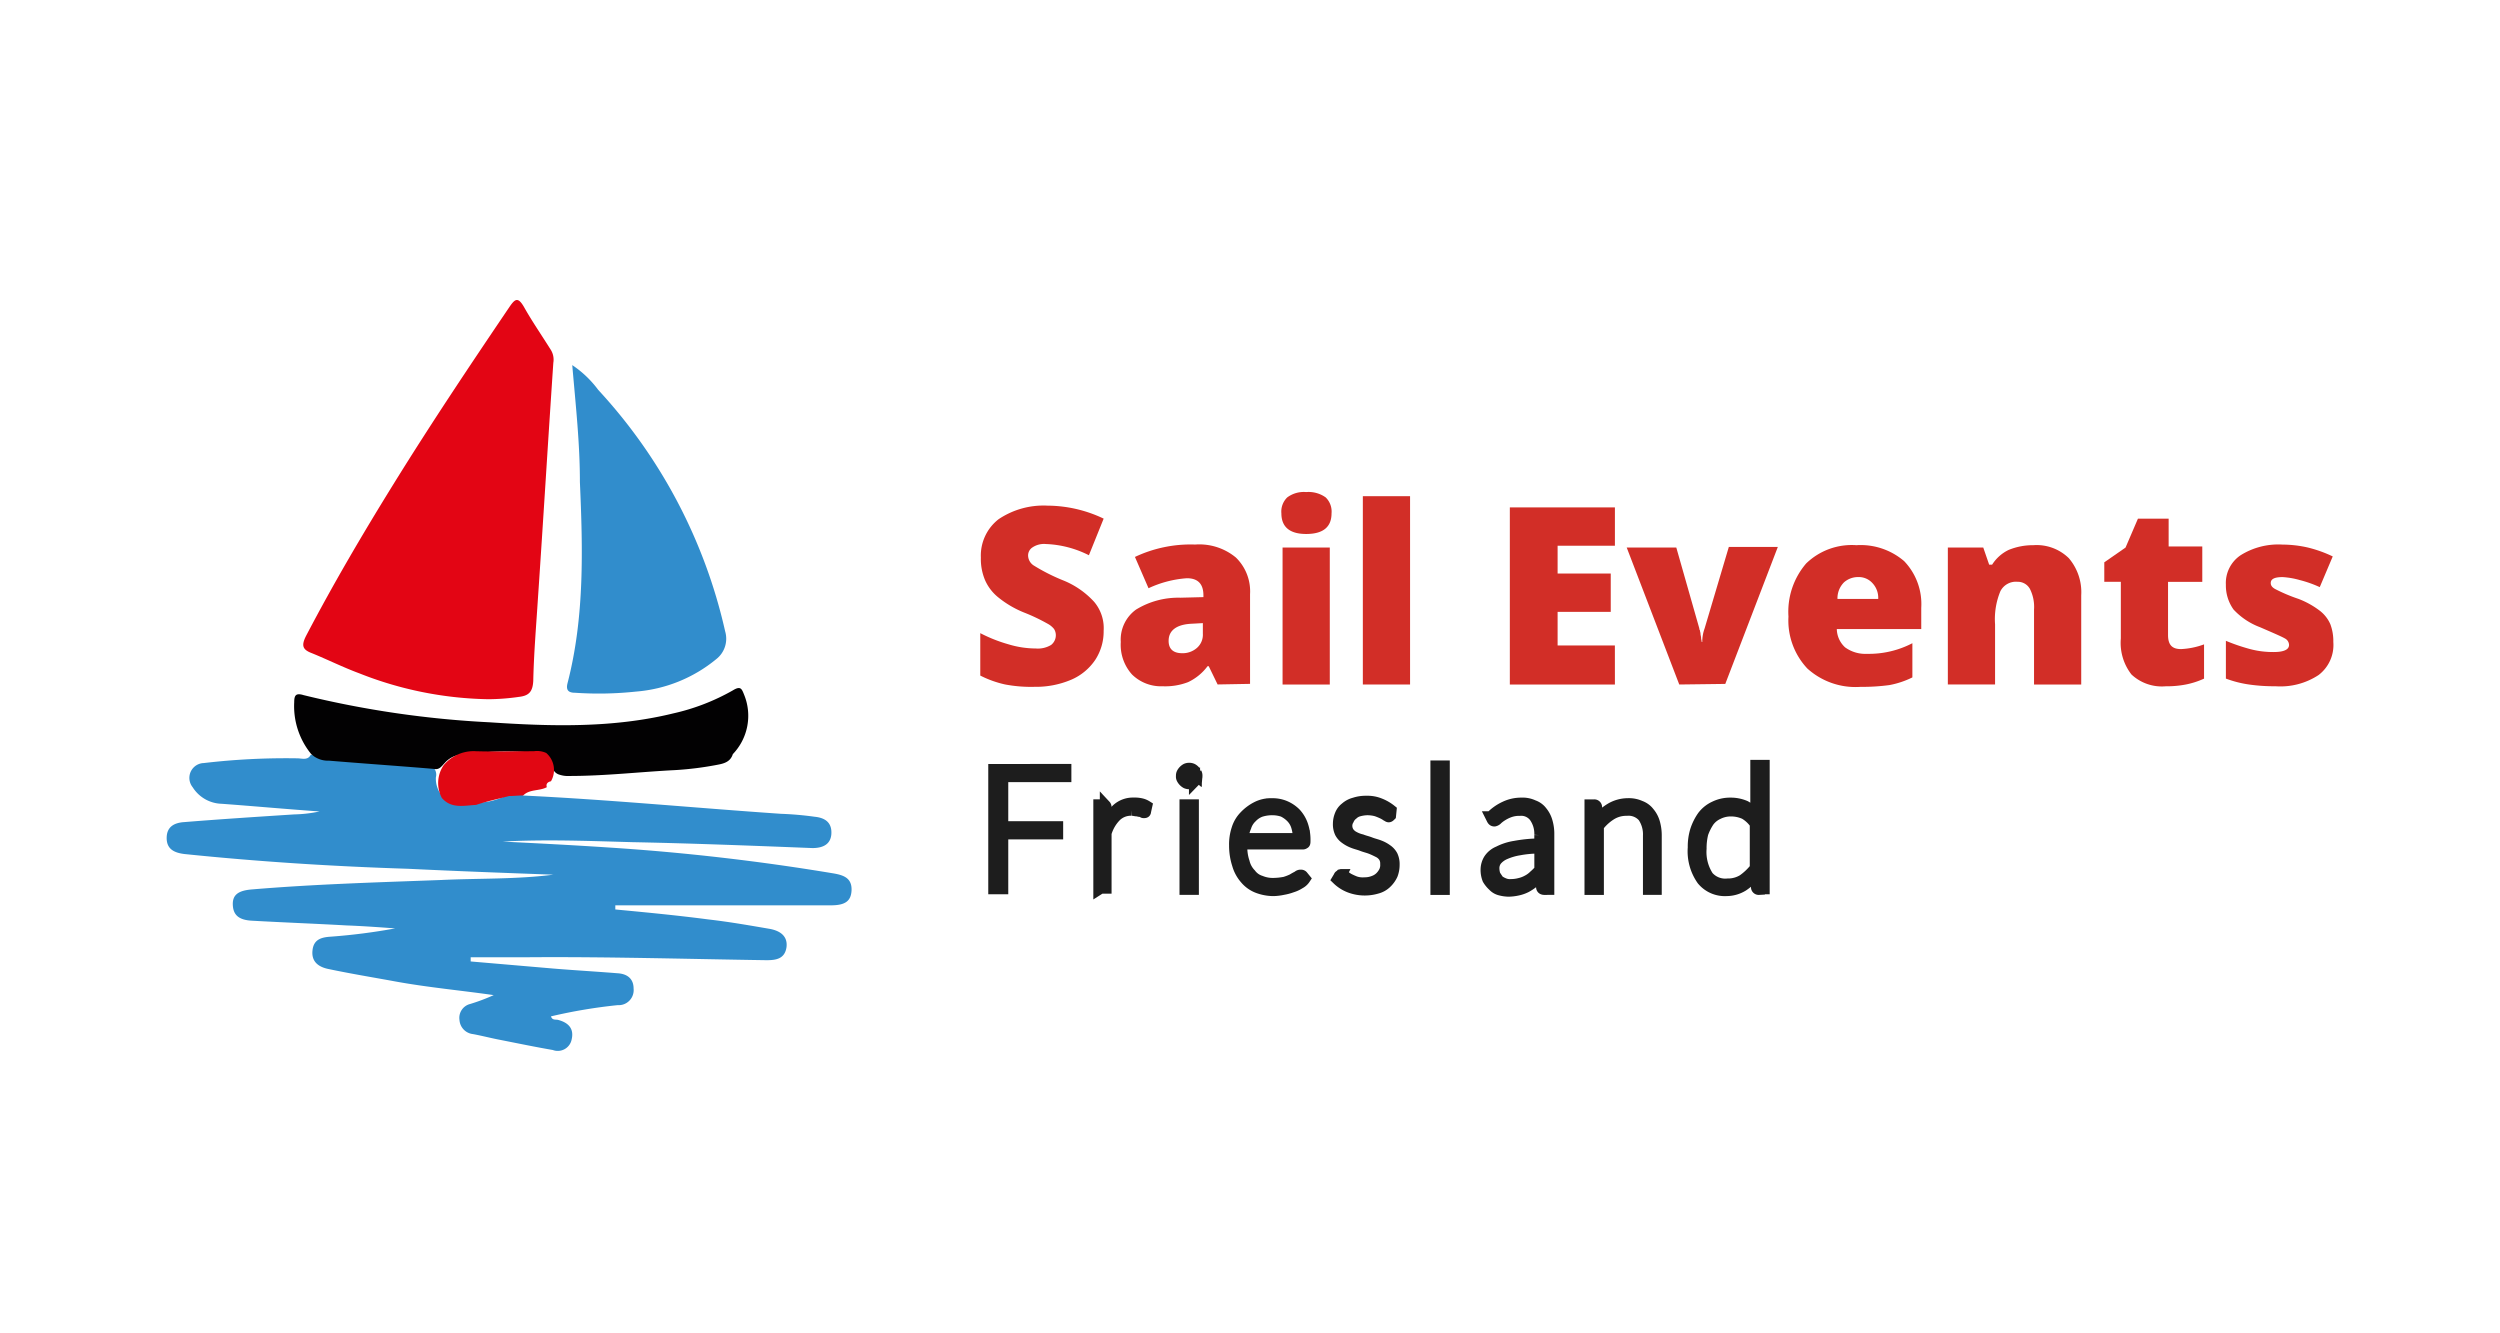
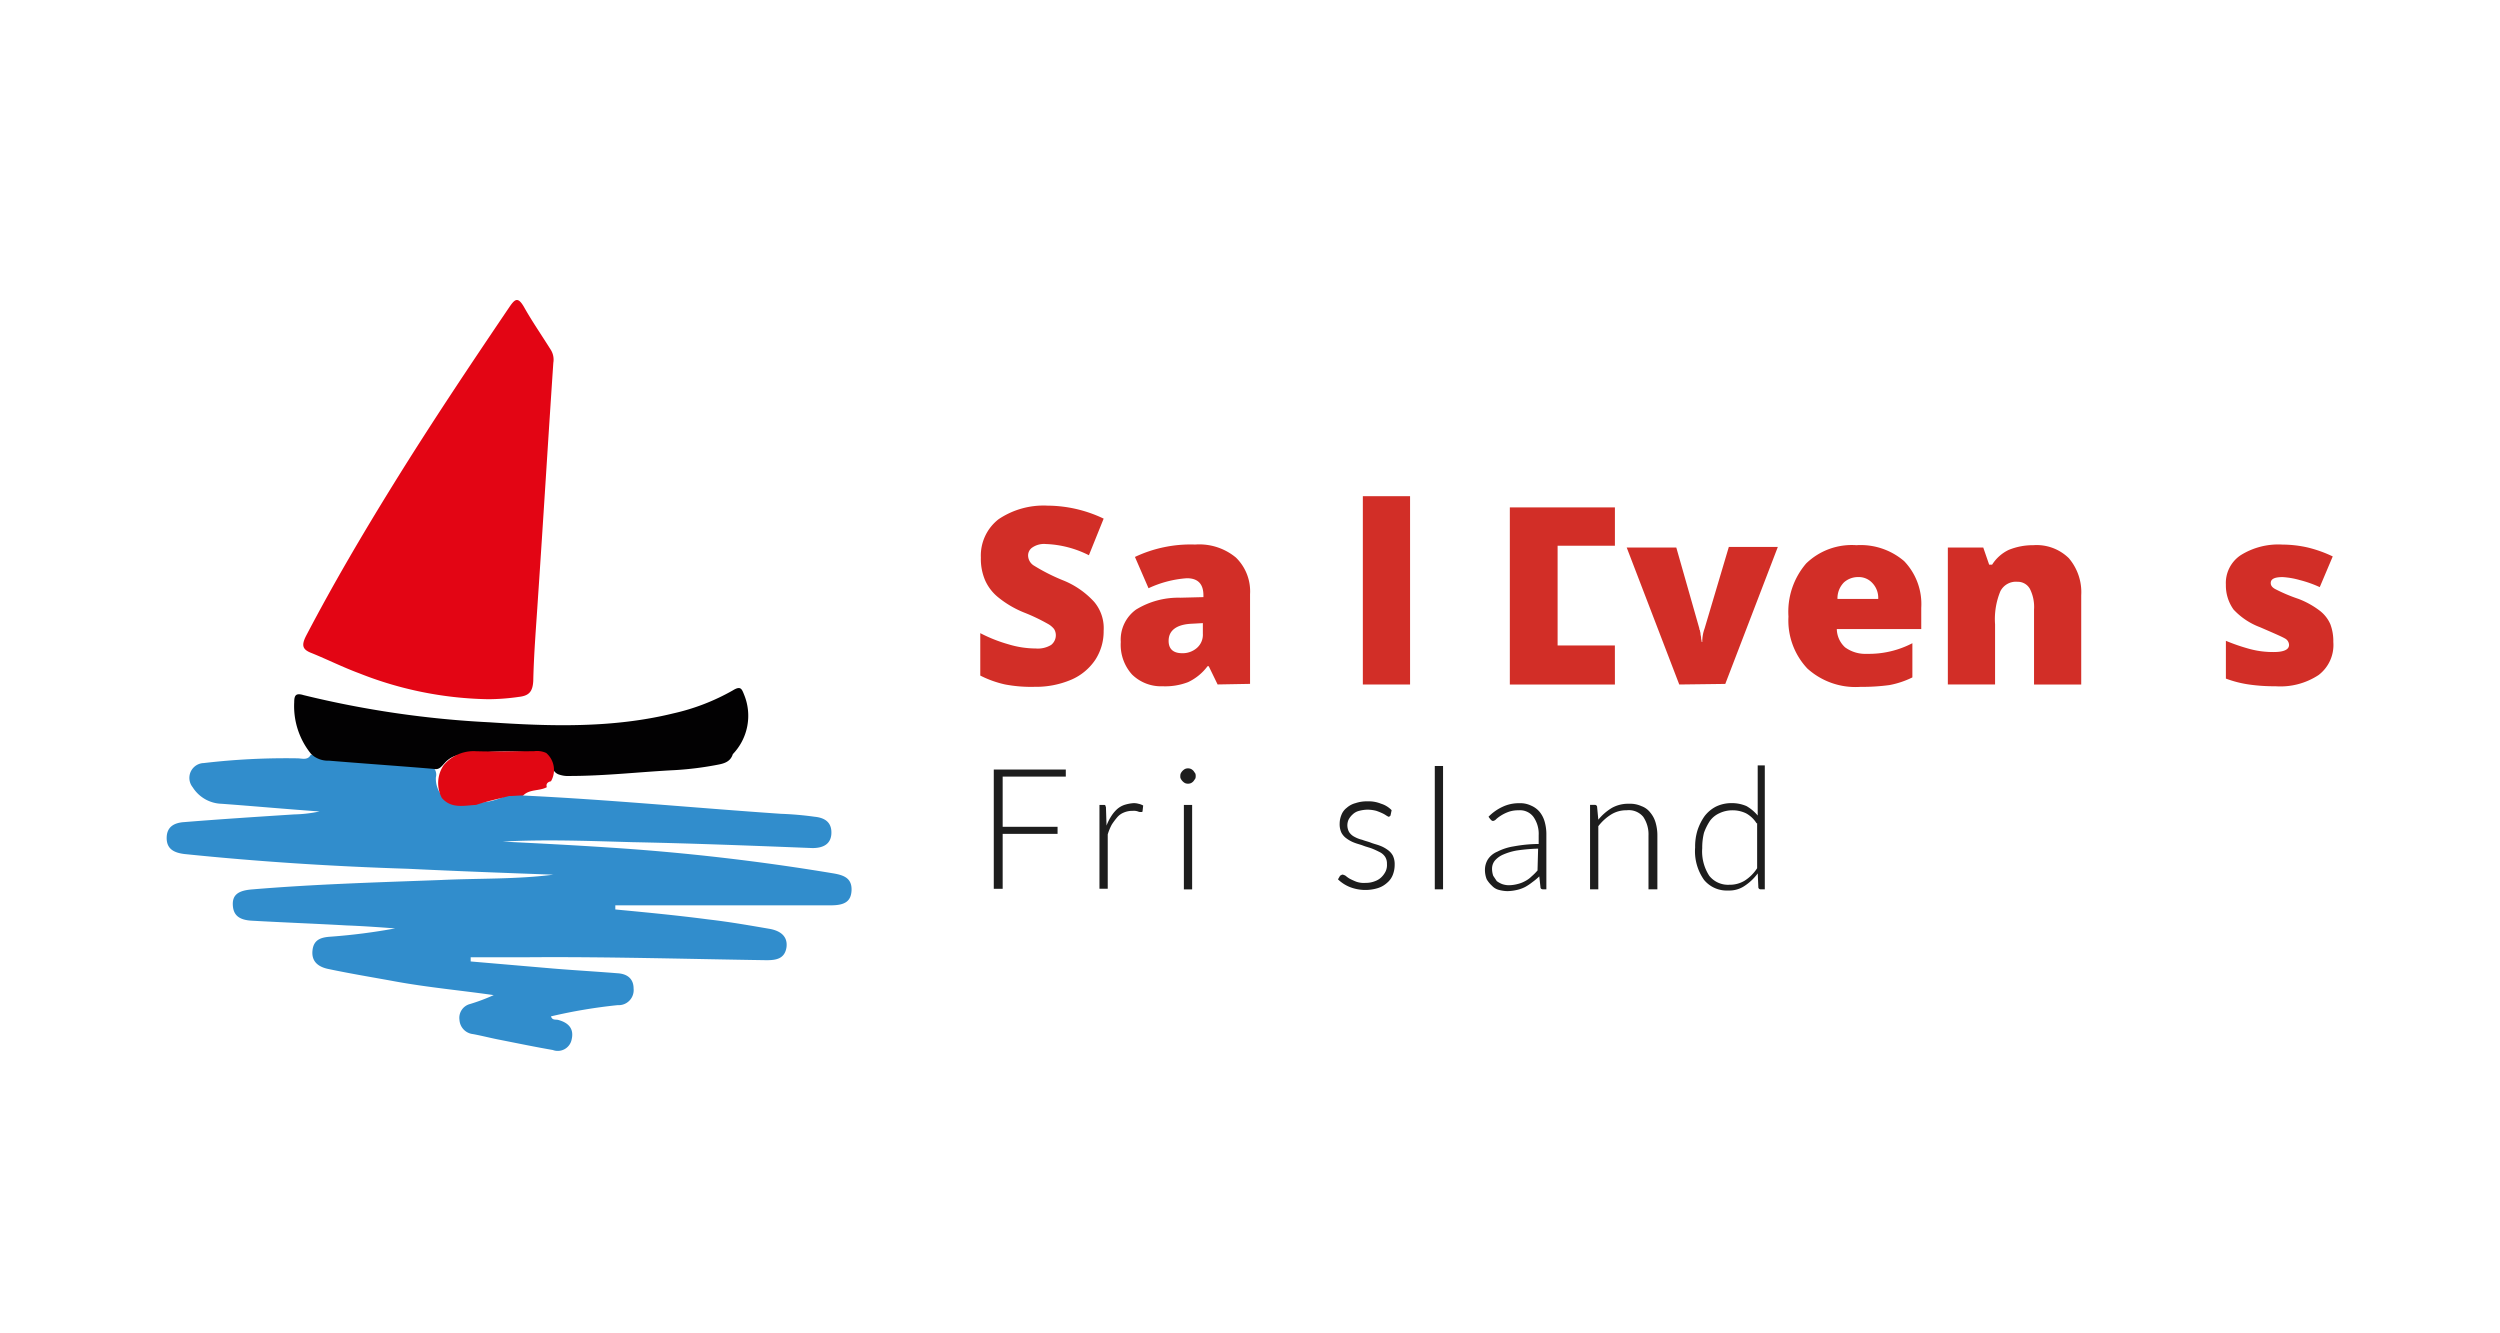
<svg xmlns="http://www.w3.org/2000/svg" width="225" height="120" viewBox="0 0 225 120">
  <g id="SEF" transform="translate(4669 17077.001)">
    <rect id="Rectangle_754" data-name="Rectangle 754" width="225" height="120" transform="translate(-4669 -17077)" fill="none" />
    <g id="SEF-2" data-name="SEF" transform="translate(-4654 -17049.971)">
      <g id="Group_1821" data-name="Group 1821" transform="translate(73.228 17.255)">
        <path id="Path_775" data-name="Path 775" d="M148.9,46.063a4.681,4.681,0,0,1-.744,2.6,4.942,4.942,0,0,1-2.178,1.806,8.1,8.1,0,0,1-3.294.638,12.465,12.465,0,0,1-2.656-.213,9.384,9.384,0,0,1-2.231-.8V46.276a13.421,13.421,0,0,0,2.55,1.009,8.55,8.55,0,0,0,2.444.372,2.3,2.3,0,0,0,1.381-.319,1.109,1.109,0,0,0,.425-.85,1.071,1.071,0,0,0-.159-.584,1.874,1.874,0,0,0-.584-.478,16.844,16.844,0,0,0-2.125-1.009,9,9,0,0,1-2.338-1.381,4.105,4.105,0,0,1-1.169-1.541,4.889,4.889,0,0,1-.372-2.019,4.143,4.143,0,0,1,1.594-3.453,7.244,7.244,0,0,1,4.41-1.222,11.835,11.835,0,0,1,5.047,1.169l-1.328,3.294a9.332,9.332,0,0,0-3.878-1.009,1.872,1.872,0,0,0-1.222.319.862.862,0,0,0-.372.744,1.094,1.094,0,0,0,.478.85,17.271,17.271,0,0,0,2.6,1.328,7.631,7.631,0,0,1,2.869,1.966A3.665,3.665,0,0,1,148.9,46.063Z" transform="translate(-137.8 -33.578)" fill="#d22e27" />
        <path id="Path_776" data-name="Path 776" d="M170.313,53.992l-.8-1.647h-.106a4.646,4.646,0,0,1-1.753,1.434,5.713,5.713,0,0,1-2.285.372,3.723,3.723,0,0,1-2.763-1.063,3.994,3.994,0,0,1-1.009-2.922,3.332,3.332,0,0,1,1.381-2.922,7.277,7.277,0,0,1,3.985-1.063l2.072-.053v-.159c0-1.009-.478-1.541-1.488-1.541a9.748,9.748,0,0,0-3.453.9l-1.222-2.816a11.71,11.71,0,0,1,5.419-1.116,5.155,5.155,0,0,1,3.666,1.169,4.244,4.244,0,0,1,1.275,3.294v8.076l-2.922.053Zm-3.188-2.816a1.942,1.942,0,0,0,1.328-.478,1.575,1.575,0,0,0,.531-1.275v-.956l-.956.053c-1.381.053-2.125.584-2.125,1.541C165.9,50.8,166.328,51.176,167.125,51.176Z" transform="translate(-148.955 -36.672)" fill="#d22e27" />
-         <path id="Path_777" data-name="Path 777" d="M188.8,34.413a1.773,1.773,0,0,1,.531-1.434,2.5,2.5,0,0,1,1.7-.478,2.659,2.659,0,0,1,1.753.478,1.773,1.773,0,0,1,.531,1.434c0,1.222-.744,1.86-2.285,1.86C189.544,36.272,188.8,35.635,188.8,34.413Zm4.357,15.407h-4.25V37.494h4.25Z" transform="translate(-161.704 -32.5)" fill="#d22e27" />
        <path id="Path_778" data-name="Path 778" d="M206.85,50.148H202.6V33.2h4.25Z" transform="translate(-168.172 -32.828)" fill="#d22e27" />
-         <path id="Path_779" data-name="Path 779" d="M236.957,51.039H227.5V35.1h9.457v3.453H231.8v2.5h4.782V44.5H231.8v3.028h5.154Z" transform="translate(-179.843 -33.719)" fill="#d22e27" />
+         <path id="Path_779" data-name="Path 779" d="M236.957,51.039H227.5V35.1h9.457v3.453H231.8v2.5V44.5H231.8v3.028h5.154Z" transform="translate(-179.843 -33.719)" fill="#d22e27" />
        <path id="Path_780" data-name="Path 780" d="M252.029,54.179,247.3,41.853h4.463l2.072,7.279a.2.2,0,0,0,.053.159c0,.106.053.213.053.319s.053.266.053.372.053.266.053.372h.053a3.487,3.487,0,0,1,.212-1.222l2.178-7.332h4.41l-4.728,12.326-4.144.053Z" transform="translate(-189.124 -36.859)" fill="#d22e27" />
        <path id="Path_781" data-name="Path 781" d="M281.182,54.251A6.459,6.459,0,0,1,276.4,52.6a6.305,6.305,0,0,1-1.7-4.675,6.664,6.664,0,0,1,1.594-4.782A5.9,5.9,0,0,1,280.81,41.5a6.015,6.015,0,0,1,4.3,1.434,5.576,5.576,0,0,1,1.541,4.2v1.913h-7.6a2.283,2.283,0,0,0,.744,1.647,3.094,3.094,0,0,0,1.966.584,8.464,8.464,0,0,0,4.091-.956V53.4a7.92,7.92,0,0,1-2.072.691A18.462,18.462,0,0,1,281.182,54.251Zm-.212-9.882a1.9,1.9,0,0,0-1.275.478,2.028,2.028,0,0,0-.584,1.488h3.666a1.923,1.923,0,0,0-.531-1.434A1.648,1.648,0,0,0,280.969,44.369Z" transform="translate(-201.966 -36.718)" fill="#d22e27" />
        <path id="Path_782" data-name="Path 782" d="M309.457,54.038V47.291a3.6,3.6,0,0,0-.372-1.86,1.249,1.249,0,0,0-1.116-.638,1.572,1.572,0,0,0-1.541.85,6.563,6.563,0,0,0-.478,2.975v5.419H301.7V41.713h3.188l.531,1.541h.266a3.6,3.6,0,0,1,1.488-1.328A5.761,5.761,0,0,1,309.4,41.5a4.134,4.134,0,0,1,3.188,1.169,4.717,4.717,0,0,1,1.116,3.347v8.022Z" transform="translate(-214.622 -36.718)" fill="#d22e27" />
-         <path id="Path_783" data-name="Path 783" d="M335.107,48.742a6.838,6.838,0,0,0,2.072-.425V51.4a7.386,7.386,0,0,1-1.647.531,9.133,9.133,0,0,1-1.806.159,4,4,0,0,1-3.081-1.063,4.633,4.633,0,0,1-.956-3.241v-5.1H328.2V40.932l1.913-1.328,1.116-2.6h2.763v2.5h3.028v3.188h-3.082v4.782C333.938,48.37,334.31,48.742,335.107,48.742Z" transform="translate(-227.042 -34.609)" fill="#d22e27" />
        <path id="Path_784" data-name="Path 784" d="M358.469,50.166a3.4,3.4,0,0,1-1.328,2.975,6.25,6.25,0,0,1-3.878,1.009,15.883,15.883,0,0,1-2.391-.159,9.906,9.906,0,0,1-2.072-.531v-3.4a17.338,17.338,0,0,0,2.178.744,8,8,0,0,0,2.125.266c.9,0,1.381-.213,1.381-.638a.674.674,0,0,0-.372-.584c-.266-.159-1.009-.478-2.231-1.009a6.217,6.217,0,0,1-2.391-1.594,3.718,3.718,0,0,1-.691-2.231,3.008,3.008,0,0,1,1.328-2.656A6.383,6.383,0,0,1,353.9,41.4a10.36,10.36,0,0,1,2.285.266,11.381,11.381,0,0,1,2.231.8l-1.169,2.763a10.4,10.4,0,0,0-1.806-.638,7.162,7.162,0,0,0-1.541-.266c-.691,0-1.063.159-1.063.531,0,.213.106.372.372.531a14.858,14.858,0,0,0,2.125.9,7.646,7.646,0,0,1,1.913,1.063,3.072,3.072,0,0,1,.956,1.222A4.32,4.32,0,0,1,358.469,50.166Z" transform="translate(-236.698 -36.672)" fill="#d22e27" />
      </g>
      <g id="Group_1822" data-name="Group 1822" transform="translate(74.44 42.228)">
        <path id="Path_785" data-name="Path 785" d="M140.9,80.138v4.516h4.941v.638H140.9v4.941h-.8V79.5h6.482v.638Z" transform="translate(-140.1 -79.5)" fill="#1d1d1d" />
      </g>
      <g id="Group_1823" data-name="Group 1823" transform="translate(83.951 45.256)">
        <path id="Path_786" data-name="Path 786" d="M158.638,87.219a4.236,4.236,0,0,1,.425-.85,3.081,3.081,0,0,1,.531-.638,1.99,1.99,0,0,1,.638-.372,3.529,3.529,0,0,1,.8-.159,1.471,1.471,0,0,1,.478.053,1.389,1.389,0,0,1,.425.159l-.053.478c0,.106-.053.106-.159.106a.578.578,0,0,1-.266-.053,1.179,1.179,0,0,0-.478-.053,1.941,1.941,0,0,0-.8.159,1.507,1.507,0,0,0-.584.425,6.634,6.634,0,0,0-.478.638,4.6,4.6,0,0,0-.372.9V92.9H158V85.359h.372c.106,0,.159,0,.159.053s.053.106.053.159Z" transform="translate(-158 -85.2)" fill="#1d1d1d" />
      </g>
      <g id="Group_1824" data-name="Group 1824" transform="translate(91.23 42.122)">
        <path id="Path_787" data-name="Path 787" d="M173.081,79.991a.479.479,0,0,1-.053.266c-.053.053-.106.159-.159.213a.734.734,0,0,1-.213.159.691.691,0,0,1-.531,0,.939.939,0,0,1-.372-.372.4.4,0,0,1-.053-.266.479.479,0,0,1,.053-.266.939.939,0,0,1,.372-.372.691.691,0,0,1,.531,0,.733.733,0,0,1,.213.159c.053.053.106.159.159.213A.479.479,0,0,1,173.081,79.991Zm-.319,2.6v7.6h-.744v-7.6Z" transform="translate(-171.7 -79.3)" fill="#1d1d1d" />
      </g>
      <g id="Group_1825" data-name="Group 1825" transform="translate(96.278 45.362)">
-         <path id="Path_788" data-name="Path 788" d="M181.838,88.96v.159a4.189,4.189,0,0,0,.213,1.488,2.3,2.3,0,0,0,.584,1.063,2.164,2.164,0,0,0,.9.638,2.859,2.859,0,0,0,1.169.213,5.884,5.884,0,0,0,1.009-.106,4.745,4.745,0,0,0,.691-.266,2.154,2.154,0,0,1,.478-.266.343.343,0,0,1,.266-.106.2.2,0,0,1,.159.053l.213.266a1.254,1.254,0,0,1-.478.425,2.747,2.747,0,0,1-.691.319,4.426,4.426,0,0,1-.8.213,4.65,4.65,0,0,1-.85.106,4.057,4.057,0,0,1-1.434-.266,2.713,2.713,0,0,1-1.116-.8,3.281,3.281,0,0,1-.691-1.275,5.437,5.437,0,0,1-.266-1.7,4.381,4.381,0,0,1,.212-1.488,2.853,2.853,0,0,1,.691-1.169,3.98,3.98,0,0,1,1.063-.8A3.147,3.147,0,0,1,184.6,85.4a2.7,2.7,0,0,1,1.169.213,3.015,3.015,0,0,1,.956.638,2.982,2.982,0,0,1,.638,1.063,4.072,4.072,0,0,1,.213,1.434c0,.106,0,.213-.053.213a.2.2,0,0,1-.159.053h-5.525V88.96Zm5.047-.478a3.532,3.532,0,0,0-.159-1.116,2,2,0,0,0-.478-.8,3.772,3.772,0,0,0-.744-.531,2.574,2.574,0,0,0-.956-.159,3.426,3.426,0,0,0-1.063.159,2.1,2.1,0,0,0-.8.531,1.945,1.945,0,0,0-.531.85,7.767,7.767,0,0,0-.266,1.063Z" transform="translate(-181.2 -85.4)" fill="#1d1d1d" />
-       </g>
+         </g>
      <g id="Group_1826" data-name="Group 1826" transform="translate(105.417 45.097)">
        <path id="Path_789" data-name="Path 789" d="M203.128,86.175c-.053.053-.106.106-.159.106s-.106-.053-.213-.106a2.31,2.31,0,0,0-.372-.213,5.51,5.51,0,0,0-.531-.213,3.216,3.216,0,0,0-.8-.106,3.136,3.136,0,0,0-.744.106,1.266,1.266,0,0,0-.584.319,1.654,1.654,0,0,0-.372.478,1.249,1.249,0,0,0,.053,1.116,1.254,1.254,0,0,0,.478.425,2.669,2.669,0,0,0,.691.266c.266.106.531.159.8.266s.531.159.8.266a2.863,2.863,0,0,1,.691.372,1.507,1.507,0,0,1,.478.531,1.774,1.774,0,0,1,.159.8,2.482,2.482,0,0,1-.159.9,1.762,1.762,0,0,1-.531.744,2.216,2.216,0,0,1-.85.478,3.835,3.835,0,0,1-2.5-.106,3.321,3.321,0,0,1-1.063-.691l.159-.266c0-.053.053-.053.106-.106.053,0,.053-.053.159-.053a.9.9,0,0,1,.266.106,2.249,2.249,0,0,0,.372.266,6.234,6.234,0,0,0,.584.266,2.072,2.072,0,0,0,.85.106,2.2,2.2,0,0,0,.85-.159,1.583,1.583,0,0,0,.584-.372,1.908,1.908,0,0,0,.372-.531,1.348,1.348,0,0,0,.106-.638,1.133,1.133,0,0,0-.159-.638,1.254,1.254,0,0,0-.478-.425c-.213-.106-.425-.213-.691-.319s-.531-.159-.8-.266-.531-.159-.8-.266a2.863,2.863,0,0,1-.691-.372,1.507,1.507,0,0,1-.478-.531,1.774,1.774,0,0,1-.159-.8,2.132,2.132,0,0,1,.159-.8,1.451,1.451,0,0,1,.478-.638,1.916,1.916,0,0,1,.8-.425,3.2,3.2,0,0,1,1.063-.159,2.953,2.953,0,0,1,1.222.213,2.223,2.223,0,0,1,.956.584Z" transform="translate(-198.4 -84.9)" fill="#1d1d1d" />
      </g>
      <g id="Group_1827" data-name="Group 1827" transform="translate(114.131 41.909)">
        <path id="Path_790" data-name="Path 790" d="M215.544,78.9V90H214.8V78.9Z" transform="translate(-214.8 -78.9)" fill="#1d1d1d" />
      </g>
      <g id="Group_1828" data-name="Group 1828" transform="translate(118.647 45.256)">
        <path id="Path_791" data-name="Path 791" d="M223.619,86.422a4.286,4.286,0,0,1,1.275-.9,3.394,3.394,0,0,1,1.488-.319,2.238,2.238,0,0,1,1.063.213,2.062,2.062,0,0,1,.744.531,2.448,2.448,0,0,1,.478.9,4.143,4.143,0,0,1,.159,1.169v4.941h-.266c-.159,0-.266-.053-.266-.213l-.106-.956a5.628,5.628,0,0,1-.638.531,4.434,4.434,0,0,1-.638.425,3.073,3.073,0,0,1-.744.266,4.129,4.129,0,0,1-.85.106,3.135,3.135,0,0,1-.744-.106,1.275,1.275,0,0,1-.638-.372,2.556,2.556,0,0,1-.478-.584,2.29,2.29,0,0,1-.159-.9,1.791,1.791,0,0,1,.266-.9,1.88,1.88,0,0,1,.85-.691,4.9,4.9,0,0,1,1.488-.478,12.721,12.721,0,0,1,2.231-.213v-.8a2.637,2.637,0,0,0-.478-1.647,1.506,1.506,0,0,0-1.328-.584,2.574,2.574,0,0,0-.956.159,3.537,3.537,0,0,0-.638.319,2.946,2.946,0,0,0-.425.319.485.485,0,0,1-.266.159.2.2,0,0,1-.159-.053l-.106-.106Zm4.463,2.869a16.233,16.233,0,0,0-1.86.159,5.281,5.281,0,0,0-1.275.372,2.062,2.062,0,0,0-.744.531,1.152,1.152,0,0,0-.266.744,1.981,1.981,0,0,0,.106.638l.319.478a2.153,2.153,0,0,0,.478.266,1.91,1.91,0,0,0,.584.106,3.216,3.216,0,0,0,.8-.106,2.668,2.668,0,0,0,.691-.266,2.359,2.359,0,0,0,.584-.425,5.01,5.01,0,0,0,.531-.531l.053-1.966Z" transform="translate(-223.3 -85.2)" fill="#1d1d1d" />
      </g>
      <g id="Group_1829" data-name="Group 1829" transform="translate(128.105 45.309)">
        <path id="Path_792" data-name="Path 792" d="M241.844,86.734a4.636,4.636,0,0,1,1.222-1.063,3.009,3.009,0,0,1,1.541-.372,2.464,2.464,0,0,1,1.116.213,1.737,1.737,0,0,1,.8.584A2.448,2.448,0,0,1,247,87a4.143,4.143,0,0,1,.159,1.169V93h-.8V88.169a2.8,2.8,0,0,0-.478-1.7,1.69,1.69,0,0,0-1.488-.584,2.574,2.574,0,0,0-1.381.372,4.336,4.336,0,0,0-1.169,1.063V93H241.1v-7.6h.425a.2.2,0,0,1,.212.213Z" transform="translate(-241.1 -85.3)" fill="#1d1d1d" />
      </g>
      <g id="Group_1830" data-name="Group 1830" transform="translate(137.563 41.856)">
        <path id="Path_793" data-name="Path 793" d="M265.169,78.853v11.1H264.8a.2.2,0,0,1-.213-.213l-.053-1.222a4.648,4.648,0,0,1-1.169,1.116,2.44,2.44,0,0,1-1.488.425,2.638,2.638,0,0,1-2.178-.956,4.464,4.464,0,0,1-.8-2.922,4.912,4.912,0,0,1,.213-1.541,4.775,4.775,0,0,1,.638-1.275,3.085,3.085,0,0,1,1.009-.85,3.163,3.163,0,0,1,1.434-.319,3.281,3.281,0,0,1,1.328.266,3.743,3.743,0,0,1,1.009.85V78.8h.638Zm-.744,5.154a2.539,2.539,0,0,0-.956-.9,2.77,2.77,0,0,0-1.222-.266,2.7,2.7,0,0,0-1.169.266,2.132,2.132,0,0,0-.85.691,4.959,4.959,0,0,0-.531,1.063,5.482,5.482,0,0,0-.159,1.381,4.015,4.015,0,0,0,.638,2.5,2.158,2.158,0,0,0,1.806.8,2.574,2.574,0,0,0,1.381-.372,3.719,3.719,0,0,0,1.116-1.116V84.007h-.053Z" transform="translate(-258.9 -78.8)" fill="#1d1d1d" />
      </g>
-       <path id="Path_794" data-name="Path 794" d="M206.139,89.479a2.574,2.574,0,0,0,1.381-.372,5.227,5.227,0,0,0,1.116-1.063V84.06a2.991,2.991,0,0,0-.956-.9,2.951,2.951,0,0,0-1.222-.266,2.533,2.533,0,0,0-1.169.266,2.132,2.132,0,0,0-.85.691,4.959,4.959,0,0,0-.531,1.063,5.482,5.482,0,0,0-.159,1.381,4.015,4.015,0,0,0,.638,2.5A2.048,2.048,0,0,0,206.139,89.479Zm2.816.478a.2.2,0,0,1-.212-.213l-.053-1.222a4.648,4.648,0,0,1-1.169,1.116,2.856,2.856,0,0,1-1.488.425,2.638,2.638,0,0,1-2.178-.956,4.464,4.464,0,0,1-.8-2.922,4.912,4.912,0,0,1,.213-1.541,4.775,4.775,0,0,1,.638-1.275,2.8,2.8,0,0,1,1.063-.85A3.163,3.163,0,0,1,206.4,82.2a3.281,3.281,0,0,1,1.328.266,2.911,2.911,0,0,1,.956.85V78.8h.744V89.9h-.478Zm-15.195,0v-7.6h.372a.2.2,0,0,1,.212.213l.053,1.169a4.635,4.635,0,0,1,1.222-1.063,3.047,3.047,0,0,1,1.541-.425,2.464,2.464,0,0,1,1.116.213,1.737,1.737,0,0,1,.8.584,2.448,2.448,0,0,1,.478.9,4.144,4.144,0,0,1,.159,1.169v4.835h-.691V85.122a2.8,2.8,0,0,0-.478-1.7,1.752,1.752,0,0,0-1.488-.584,2.574,2.574,0,0,0-1.381.372,4.336,4.336,0,0,0-1.169,1.063v5.685Zm-7.119-.425a3.215,3.215,0,0,0,.8-.106,2.669,2.669,0,0,0,.691-.266,2.359,2.359,0,0,0,.584-.425,5.01,5.01,0,0,0,.531-.531V86.238a9.323,9.323,0,0,0-1.86.159,5.283,5.283,0,0,0-1.275.372,2.062,2.062,0,0,0-.744.531,1.152,1.152,0,0,0-.266.744,1.982,1.982,0,0,0,.106.638l.319.478a2.154,2.154,0,0,0,.478.266A1.348,1.348,0,0,0,186.641,89.532Zm3.028.425c-.159,0-.266-.053-.266-.213l-.106-.956a5.63,5.63,0,0,1-.638.531,4.432,4.432,0,0,1-.638.425,3.072,3.072,0,0,1-.744.266,4.13,4.13,0,0,1-.85.106,3.136,3.136,0,0,1-.744-.106,1.275,1.275,0,0,1-.638-.372,2.556,2.556,0,0,1-.478-.584,2.29,2.29,0,0,1-.159-.9,1.791,1.791,0,0,1,.266-.9,1.88,1.88,0,0,1,.85-.691,4.9,4.9,0,0,1,1.488-.478,12.721,12.721,0,0,1,2.231-.213v-.8a2.637,2.637,0,0,0-.478-1.647,1.506,1.506,0,0,0-1.328-.584,2.574,2.574,0,0,0-.956.159,3.538,3.538,0,0,0-.638.319,2.947,2.947,0,0,0-.425.319.485.485,0,0,1-.266.159c-.106,0-.159-.053-.213-.159l-.106-.213a4.286,4.286,0,0,1,1.275-.9A3.394,3.394,0,0,1,187.6,82.2a2.237,2.237,0,0,1,1.063.213,1.584,1.584,0,0,1,.744.531,2.448,2.448,0,0,1,.478.9,3.887,3.887,0,0,1,.159,1.169v4.941Zm-9.032-11.1v11.1h-.744v-11.1ZM175.8,83.316c-.053.053-.106.106-.159.106s-.106-.053-.213-.106a2.309,2.309,0,0,0-.372-.213,5.51,5.51,0,0,0-.531-.213,3.215,3.215,0,0,0-.8-.106,3.136,3.136,0,0,0-.744.106,1.267,1.267,0,0,0-.584.319,1.157,1.157,0,0,0-.372.478,1.025,1.025,0,0,0-.159.531,1.071,1.071,0,0,0,.159.584,1.254,1.254,0,0,0,.478.425,2.669,2.669,0,0,0,.691.266c.266.106.531.159.8.266s.531.159.8.266a2.863,2.863,0,0,1,.691.372,1.507,1.507,0,0,1,.478.531,1.774,1.774,0,0,1,.159.8,2.482,2.482,0,0,1-.159.9,2.394,2.394,0,0,1-.531.744,1.881,1.881,0,0,1-.85.478,3.835,3.835,0,0,1-2.5-.106,3.321,3.321,0,0,1-1.063-.691l.159-.266c0-.053.053-.053.106-.106.053,0,.053-.053.106-.053a.9.9,0,0,1,.266.106,2.248,2.248,0,0,0,.372.266,6.232,6.232,0,0,0,.584.266,2.072,2.072,0,0,0,.85.106,2.2,2.2,0,0,0,.85-.159,1.583,1.583,0,0,0,.584-.372,1.908,1.908,0,0,0,.372-.531,1.348,1.348,0,0,0,.106-.638,1.133,1.133,0,0,0-.159-.638,1.254,1.254,0,0,0-.478-.425c-.213-.106-.425-.213-.691-.319s-.531-.159-.8-.266-.531-.159-.8-.266a2.863,2.863,0,0,1-.691-.372,1.507,1.507,0,0,1-.478-.531,1.774,1.774,0,0,1-.159-.8,2.132,2.132,0,0,1,.159-.8,1.451,1.451,0,0,1,.478-.638,1.916,1.916,0,0,1,.8-.425,3.2,3.2,0,0,1,1.063-.159,2.953,2.953,0,0,1,1.222.213,3.847,3.847,0,0,1,1.009.584Zm-10.626-.531a3.425,3.425,0,0,0-1.063.159,2.1,2.1,0,0,0-.8.531,1.945,1.945,0,0,0-.531.85,3.469,3.469,0,0,0-.266,1.063h4.994a3.532,3.532,0,0,0-.159-1.116,2,2,0,0,0-.478-.8,2.667,2.667,0,0,0-.744-.531A3.008,3.008,0,0,0,165.177,82.785Zm-.053-.531a2.859,2.859,0,0,1,1.169.213,3.015,3.015,0,0,1,.956.638,2.982,2.982,0,0,1,.638,1.063A4.071,4.071,0,0,1,168.1,85.6c0,.106,0,.213-.053.213a.2.2,0,0,1-.159.053h-5.472v.159a4.19,4.19,0,0,0,.213,1.488,2.3,2.3,0,0,0,.584,1.063,1.778,1.778,0,0,0,.9.638,2.859,2.859,0,0,0,1.169.213,5.884,5.884,0,0,0,1.009-.106,4.742,4.742,0,0,0,.691-.266,4.793,4.793,0,0,1,.478-.266.343.343,0,0,1,.266-.106.2.2,0,0,1,.159.053L168.1,89a1.254,1.254,0,0,1-.478.425,2.747,2.747,0,0,1-.691.319,4.426,4.426,0,0,1-.8.213,4.65,4.65,0,0,1-.85.106,4.056,4.056,0,0,1-1.434-.266,2.713,2.713,0,0,1-1.116-.8,3.281,3.281,0,0,1-.691-1.275,5.437,5.437,0,0,1-.266-1.7,4.381,4.381,0,0,1,.213-1.488,2.853,2.853,0,0,1,.691-1.169,3.981,3.981,0,0,1,1.063-.8A2.8,2.8,0,0,1,165.124,82.253Zm-6.747-2.5a.479.479,0,0,1-.053.266c-.053.053-.106.159-.159.213a.733.733,0,0,1-.213.159.691.691,0,0,1-.531,0,.939.939,0,0,1-.372-.372.4.4,0,0,1-.053-.266.479.479,0,0,1,.053-.266.939.939,0,0,1,.372-.372.691.691,0,0,1,.531,0,.733.733,0,0,1,.213.159c.053.053.106.159.159.213A.479.479,0,0,1,158.376,79.756Zm-.319,2.6v7.6h-.744v-7.6Zm-8.5,7.6v-7.6h.372c.106,0,.159,0,.213.053a.2.2,0,0,1,.053.159l.053,1.594a3.756,3.756,0,0,1,.956-1.434,2.135,2.135,0,0,1,1.488-.531,2.587,2.587,0,0,1,.638.053,1.591,1.591,0,0,1,.531.213l-.106.478c0,.106-.053.106-.159.106-.053,0-.053,0-.106-.053-.053,0-.106-.053-.213-.053s-.213-.053-.319-.053-.266-.053-.425-.053a1.923,1.923,0,0,0-1.434.531,3.592,3.592,0,0,0-.9,1.541v4.941h-.638v.106Zm-2.975-10.785v.638H140.9v4.516h4.941v.638H140.9V89.9h-.8V79.172Z" transform="translate(-65.656 -36.944)" fill="none" stroke="#1d1d1d" stroke-width="1" />
      <g id="Group_1840" data-name="Group 1840" transform="translate(74.444 41.856)">
        <g id="Group_1831" data-name="Group 1831" transform="translate(0 0.372)" opacity="0">
          <path id="Path_795" data-name="Path 795" d="M140.9,80.138v4.516h4.941v.638H140.9v4.941h-.8V79.5h6.482v.638Z" transform="translate(-140.1 -79.5)" />
        </g>
        <g id="Group_1832" data-name="Group 1832" transform="translate(9.51 3.4)" opacity="0">
          <path id="Path_796" data-name="Path 796" d="M158.638,87.219a4.236,4.236,0,0,1,.425-.85,3.081,3.081,0,0,1,.531-.638,1.99,1.99,0,0,1,.638-.372,3.529,3.529,0,0,1,.8-.159,1.471,1.471,0,0,1,.478.053,1.389,1.389,0,0,1,.425.159l-.053.478c0,.106-.053.106-.159.106a.578.578,0,0,1-.266-.053,1.179,1.179,0,0,0-.478-.053,1.941,1.941,0,0,0-.8.159,1.507,1.507,0,0,0-.584.425,6.634,6.634,0,0,0-.478.638,4.6,4.6,0,0,0-.372.9V92.9H158V85.359h.372c.106,0,.159,0,.159.053s.053.106.053.159Z" transform="translate(-158 -85.2)" />
        </g>
        <g id="Group_1833" data-name="Group 1833" transform="translate(16.789 0.266)" opacity="0">
          <path id="Path_797" data-name="Path 797" d="M173.081,79.991a.479.479,0,0,1-.053.266c-.053.053-.106.159-.159.213a.734.734,0,0,1-.213.159.691.691,0,0,1-.531,0,.939.939,0,0,1-.372-.372.4.4,0,0,1-.053-.266.479.479,0,0,1,.053-.266.939.939,0,0,1,.372-.372.691.691,0,0,1,.531,0,.733.733,0,0,1,.213.159c.053.053.106.159.159.213A.479.479,0,0,1,173.081,79.991Zm-.319,2.6v7.6h-.744v-7.6Z" transform="translate(-171.7 -79.3)" />
        </g>
        <g id="Group_1834" data-name="Group 1834" transform="translate(21.836 3.507)" opacity="0">
          <path id="Path_798" data-name="Path 798" d="M181.838,88.96v.159a4.189,4.189,0,0,0,.213,1.488,2.3,2.3,0,0,0,.584,1.063,2.164,2.164,0,0,0,.9.638,2.859,2.859,0,0,0,1.169.213,5.884,5.884,0,0,0,1.009-.106,4.745,4.745,0,0,0,.691-.266,2.154,2.154,0,0,1,.478-.266.343.343,0,0,1,.266-.106.2.2,0,0,1,.159.053l.213.266a1.254,1.254,0,0,1-.478.425,2.747,2.747,0,0,1-.691.319,4.426,4.426,0,0,1-.8.213,4.65,4.65,0,0,1-.85.106,4.057,4.057,0,0,1-1.434-.266,2.713,2.713,0,0,1-1.116-.8,3.281,3.281,0,0,1-.691-1.275,5.437,5.437,0,0,1-.266-1.7,4.381,4.381,0,0,1,.212-1.488,2.853,2.853,0,0,1,.691-1.169,3.98,3.98,0,0,1,1.063-.8A3.147,3.147,0,0,1,184.6,85.4a2.7,2.7,0,0,1,1.169.213,3.015,3.015,0,0,1,.956.638,2.982,2.982,0,0,1,.638,1.063,4.072,4.072,0,0,1,.213,1.434c0,.106,0,.213-.053.213a.2.2,0,0,1-.159.053h-5.525V88.96Zm5.047-.478a3.532,3.532,0,0,0-.159-1.116,2,2,0,0,0-.478-.8,3.772,3.772,0,0,0-.744-.531,2.574,2.574,0,0,0-.956-.159,3.426,3.426,0,0,0-1.063.159,2.1,2.1,0,0,0-.8.531,1.945,1.945,0,0,0-.531.85,7.767,7.767,0,0,0-.266,1.063Z" transform="translate(-181.2 -85.4)" />
        </g>
        <g id="Group_1835" data-name="Group 1835" transform="translate(30.974 3.241)" opacity="0">
          <path id="Path_799" data-name="Path 799" d="M203.128,86.175c-.053.053-.106.106-.159.106s-.106-.053-.213-.106a2.31,2.31,0,0,0-.372-.213,5.51,5.51,0,0,0-.531-.213,3.216,3.216,0,0,0-.8-.106,3.136,3.136,0,0,0-.744.106,1.266,1.266,0,0,0-.584.319,1.654,1.654,0,0,0-.372.478,1.249,1.249,0,0,0,.053,1.116,1.254,1.254,0,0,0,.478.425,2.669,2.669,0,0,0,.691.266c.266.106.531.159.8.266s.531.159.8.266a2.863,2.863,0,0,1,.691.372,1.507,1.507,0,0,1,.478.531,1.774,1.774,0,0,1,.159.8,2.482,2.482,0,0,1-.159.9,1.762,1.762,0,0,1-.531.744,2.216,2.216,0,0,1-.85.478,3.835,3.835,0,0,1-2.5-.106,3.321,3.321,0,0,1-1.063-.691l.159-.266c0-.053.053-.053.106-.106.053,0,.053-.053.159-.053a.9.9,0,0,1,.266.106,2.249,2.249,0,0,0,.372.266,6.234,6.234,0,0,0,.584.266,2.072,2.072,0,0,0,.85.106,2.2,2.2,0,0,0,.85-.159,1.583,1.583,0,0,0,.584-.372,1.908,1.908,0,0,0,.372-.531,1.348,1.348,0,0,0,.106-.638,1.133,1.133,0,0,0-.159-.638,1.254,1.254,0,0,0-.478-.425c-.213-.106-.425-.213-.691-.319s-.531-.159-.8-.266-.531-.159-.8-.266a2.863,2.863,0,0,1-.691-.372,1.507,1.507,0,0,1-.478-.531,1.774,1.774,0,0,1-.159-.8,2.132,2.132,0,0,1,.159-.8,1.451,1.451,0,0,1,.478-.638,1.916,1.916,0,0,1,.8-.425,3.2,3.2,0,0,1,1.063-.159,2.953,2.953,0,0,1,1.222.213,2.223,2.223,0,0,1,.956.584Z" transform="translate(-198.4 -84.9)" />
        </g>
        <g id="Group_1836" data-name="Group 1836" transform="translate(39.687 0.053)" opacity="0">
          <path id="Path_800" data-name="Path 800" d="M215.544,78.9V90H214.8V78.9Z" transform="translate(-214.8 -78.9)" />
        </g>
        <g id="Group_1837" data-name="Group 1837" transform="translate(44.203 3.4)" opacity="0">
          <path id="Path_801" data-name="Path 801" d="M223.619,86.422a4.286,4.286,0,0,1,1.275-.9,3.394,3.394,0,0,1,1.488-.319,2.238,2.238,0,0,1,1.063.213,2.062,2.062,0,0,1,.744.531,2.448,2.448,0,0,1,.478.9,4.143,4.143,0,0,1,.159,1.169v4.941h-.266c-.159,0-.266-.053-.266-.213l-.106-.956a5.628,5.628,0,0,1-.638.531,4.434,4.434,0,0,1-.638.425,3.073,3.073,0,0,1-.744.266,4.129,4.129,0,0,1-.85.106,3.135,3.135,0,0,1-.744-.106,1.275,1.275,0,0,1-.638-.372,2.556,2.556,0,0,1-.478-.584,2.29,2.29,0,0,1-.159-.9,1.791,1.791,0,0,1,.266-.9,1.88,1.88,0,0,1,.85-.691,4.9,4.9,0,0,1,1.488-.478,12.721,12.721,0,0,1,2.231-.213v-.8a2.637,2.637,0,0,0-.478-1.647,1.506,1.506,0,0,0-1.328-.584,2.574,2.574,0,0,0-.956.159,3.537,3.537,0,0,0-.638.319,2.946,2.946,0,0,0-.425.319.485.485,0,0,1-.266.159.2.2,0,0,1-.159-.053l-.106-.106Zm4.463,2.869a16.233,16.233,0,0,0-1.86.159,5.281,5.281,0,0,0-1.275.372,2.062,2.062,0,0,0-.744.531,1.152,1.152,0,0,0-.266.744,1.981,1.981,0,0,0,.106.638l.319.478a2.153,2.153,0,0,0,.478.266,1.91,1.91,0,0,0,.584.106,3.216,3.216,0,0,0,.8-.106,2.668,2.668,0,0,0,.691-.266,2.359,2.359,0,0,0,.584-.425,5.01,5.01,0,0,0,.531-.531l.053-1.966Z" transform="translate(-223.3 -85.2)" />
        </g>
        <g id="Group_1838" data-name="Group 1838" transform="translate(53.66 3.453)" opacity="0">
          <path id="Path_802" data-name="Path 802" d="M241.844,86.734a4.636,4.636,0,0,1,1.222-1.063,3.009,3.009,0,0,1,1.541-.372,2.464,2.464,0,0,1,1.116.213,1.737,1.737,0,0,1,.8.584A2.448,2.448,0,0,1,247,87a4.143,4.143,0,0,1,.159,1.169V93h-.8V88.169a2.8,2.8,0,0,0-.478-1.7,1.69,1.69,0,0,0-1.488-.584,2.574,2.574,0,0,0-1.381.372,4.336,4.336,0,0,0-1.169,1.063V93H241.1v-7.6h.425a.2.2,0,0,1,.212.213Z" transform="translate(-241.1 -85.3)" />
        </g>
        <g id="Group_1839" data-name="Group 1839" transform="translate(63.117)" opacity="0">
          <path id="Path_803" data-name="Path 803" d="M265.169,78.853v11.1H264.8a.2.2,0,0,1-.213-.213l-.053-1.222a4.648,4.648,0,0,1-1.169,1.116,2.44,2.44,0,0,1-1.488.425,2.638,2.638,0,0,1-2.178-.956,4.464,4.464,0,0,1-.8-2.922,4.912,4.912,0,0,1,.213-1.541,4.775,4.775,0,0,1,.638-1.275,3.085,3.085,0,0,1,1.009-.85,3.163,3.163,0,0,1,1.434-.319,3.281,3.281,0,0,1,1.328.266,3.743,3.743,0,0,1,1.009.85V78.8h.638Zm-.744,5.154a2.539,2.539,0,0,0-.956-.9,2.77,2.77,0,0,0-1.222-.266,2.7,2.7,0,0,0-1.169.266,2.132,2.132,0,0,0-.85.691,4.959,4.959,0,0,0-.531,1.063,5.482,5.482,0,0,0-.159,1.381,4.015,4.015,0,0,0,.638,2.5,2.158,2.158,0,0,0,1.806.8,2.574,2.574,0,0,0,1.381-.372,3.719,3.719,0,0,0,1.116-1.116V84.007h-.053Z" transform="translate(-258.9 -78.8)" />
        </g>
      </g>
      <path id="Path_804" data-name="Path 804" d="M32.09,80.666c7.757.372,15.461,1.116,23.217,1.647a29.123,29.123,0,0,1,3.028.266c1.063.106,1.541.638,1.488,1.541-.053.85-.638,1.275-1.7,1.275-5.419-.213-10.838-.425-16.2-.531-3.878-.106-7.81-.266-11.688-.053,3.188.159,6.322.319,9.51.531a201.1,201.1,0,0,1,20.3,2.338c.9.159,1.647.425,1.594,1.541-.053.956-.584,1.328-1.86,1.328H40.378v.372c2.816.266,5.579.531,8.394.9,1.86.213,3.666.531,5.525.85,1.116.213,1.594.8,1.488,1.647-.159,1.063-.956,1.169-1.806,1.169-7.119-.106-14.292-.319-21.411-.266H27.361V95.6c2.5.213,4.941.425,7.438.638,1.913.159,3.825.266,5.791.425.85.053,1.434.478,1.434,1.381a1.353,1.353,0,0,1-1.434,1.488,47.207,47.207,0,0,0-6,1.009c.106.372.425.266.638.319,1.009.266,1.434.85,1.222,1.753a1.273,1.273,0,0,1-1.7.956c-1.541-.266-3.081-.584-4.675-.9-.85-.159-1.647-.372-2.5-.531a1.364,1.364,0,0,1-1.222-1.275,1.286,1.286,0,0,1,.956-1.434,17.277,17.277,0,0,0,2.125-.8c-2.975-.425-5.9-.691-8.819-1.222-2.019-.372-3.985-.691-6-1.116-1.116-.213-1.594-.8-1.488-1.7.106-1.009.85-1.169,1.647-1.222a53.948,53.948,0,0,0,5.791-.744c-1.434-.106-2.922-.213-4.357-.266-2.816-.159-5.685-.266-8.5-.425-1.169-.053-1.7-.478-1.753-1.381s.425-1.328,1.7-1.434c5.685-.478,11.37-.638,17.054-.85,3.347-.159,6.747-.053,10.095-.478-4.357-.159-8.713-.319-13.07-.531-6.747-.213-13.442-.638-20.136-1.328C.691,85.819,0,85.5,0,84.491c0-1.063.744-1.381,1.594-1.434,3.294-.266,6.588-.478,9.882-.691A12.08,12.08,0,0,0,13.76,82.1c-3.028-.213-5.9-.478-8.819-.691a3.179,3.179,0,0,1-2.6-1.488,1.337,1.337,0,0,1,1.009-2.178,63.47,63.47,0,0,1,8.394-.425c.425,0,.956.213,1.222-.319,2.55.425,5.207.531,7.757.8a12.722,12.722,0,0,1,3.188.266.915.915,0,0,1,.319.956,2.374,2.374,0,0,0,.584,1.7c.85.85,1.913.478,2.922.584a5.955,5.955,0,0,0,3.028-.744A1.3,1.3,0,0,1,32.09,80.666Z" transform="translate(0 -36.099)" fill="#318dcc" />
      <path id="Path_805" data-name="Path 805" d="M39.8,35.9a32.89,32.89,0,0,1-11.635-2.338c-1.434-.531-2.816-1.222-4.25-1.806-.85-.319-.956-.691-.531-1.541,2.444-4.675,5.1-9.191,7.863-13.654C34.6,11.143,38.156,5.83,41.715.57c.478-.691.744-.9,1.275,0,.744,1.328,1.594,2.55,2.391,3.825a1.675,1.675,0,0,1,.266,1.222c-.478,7.066-.9,14.079-1.381,21.145-.159,2.5-.372,4.994-.425,7.491-.053.956-.372,1.328-1.275,1.434A20,20,0,0,1,39.8,35.9Z" transform="translate(-10.847)" fill="#e30514" />
-       <path id="Path_806" data-name="Path 806" d="M68.285,11a9.442,9.442,0,0,1,2.338,2.231,47.255,47.255,0,0,1,11.423,21.73,2.332,2.332,0,0,1-.8,2.5,12.969,12.969,0,0,1-7.226,2.922,31.391,31.391,0,0,1-5.472.106c-.584,0-.85-.213-.691-.85,1.541-5.95,1.381-12.06,1.116-18.117C68.976,18.066,68.6,14.666,68.285,11Z" transform="translate(-31.782 -5.17)" fill="#318dcc" />
      <path id="Path_807" data-name="Path 807" d="M34.188,72.98c-3.135-.266-6.269-.478-9.457-.744a2.2,2.2,0,0,1-1.594-.584A6.816,6.816,0,0,1,21.6,66.977c0-.638.159-.85.85-.638a88.944,88.944,0,0,0,16.736,2.444c5.525.372,11.1.531,16.523-.8a19.383,19.383,0,0,0,5.366-2.072c.691-.425.8-.159,1.009.372a4.992,4.992,0,0,1-1.009,5.366c-.213.691-.8.85-1.381.956a29.273,29.273,0,0,1-3.772.478c-3.188.159-6.322.531-9.563.531a2.34,2.34,0,0,1-.85-.106.9.9,0,0,1-.691-.8,1.136,1.136,0,0,0-.638-.9.933.933,0,0,1-.266-.213,28.4,28.4,0,0,0-7.651.159,2.218,2.218,0,0,0-1.116.691C34.879,72.715,34.666,73.086,34.188,72.98Z" transform="translate(-10.121 -30.806)" fill="#020102" />
      <path id="Path_808" data-name="Path 808" d="M56.147,79.1c-.266.053-.478.213-.372.531-.691.372-1.541.159-2.125.744-.425,0-.85.053-1.275.053-1.009.266-2.019.478-2.975.8-1.063.053-2.231.372-3.081-.638a2.876,2.876,0,0,1,.159-2.922A3.5,3.5,0,0,1,49.4,76.395c1.753.053,3.507,0,5.207,0a1.984,1.984,0,0,1,1.116.159h0A2.029,2.029,0,0,1,56.147,79.1Z" transform="translate(-21.56 -35.815)" fill="#e10713" />
    </g>
  </g>
</svg>